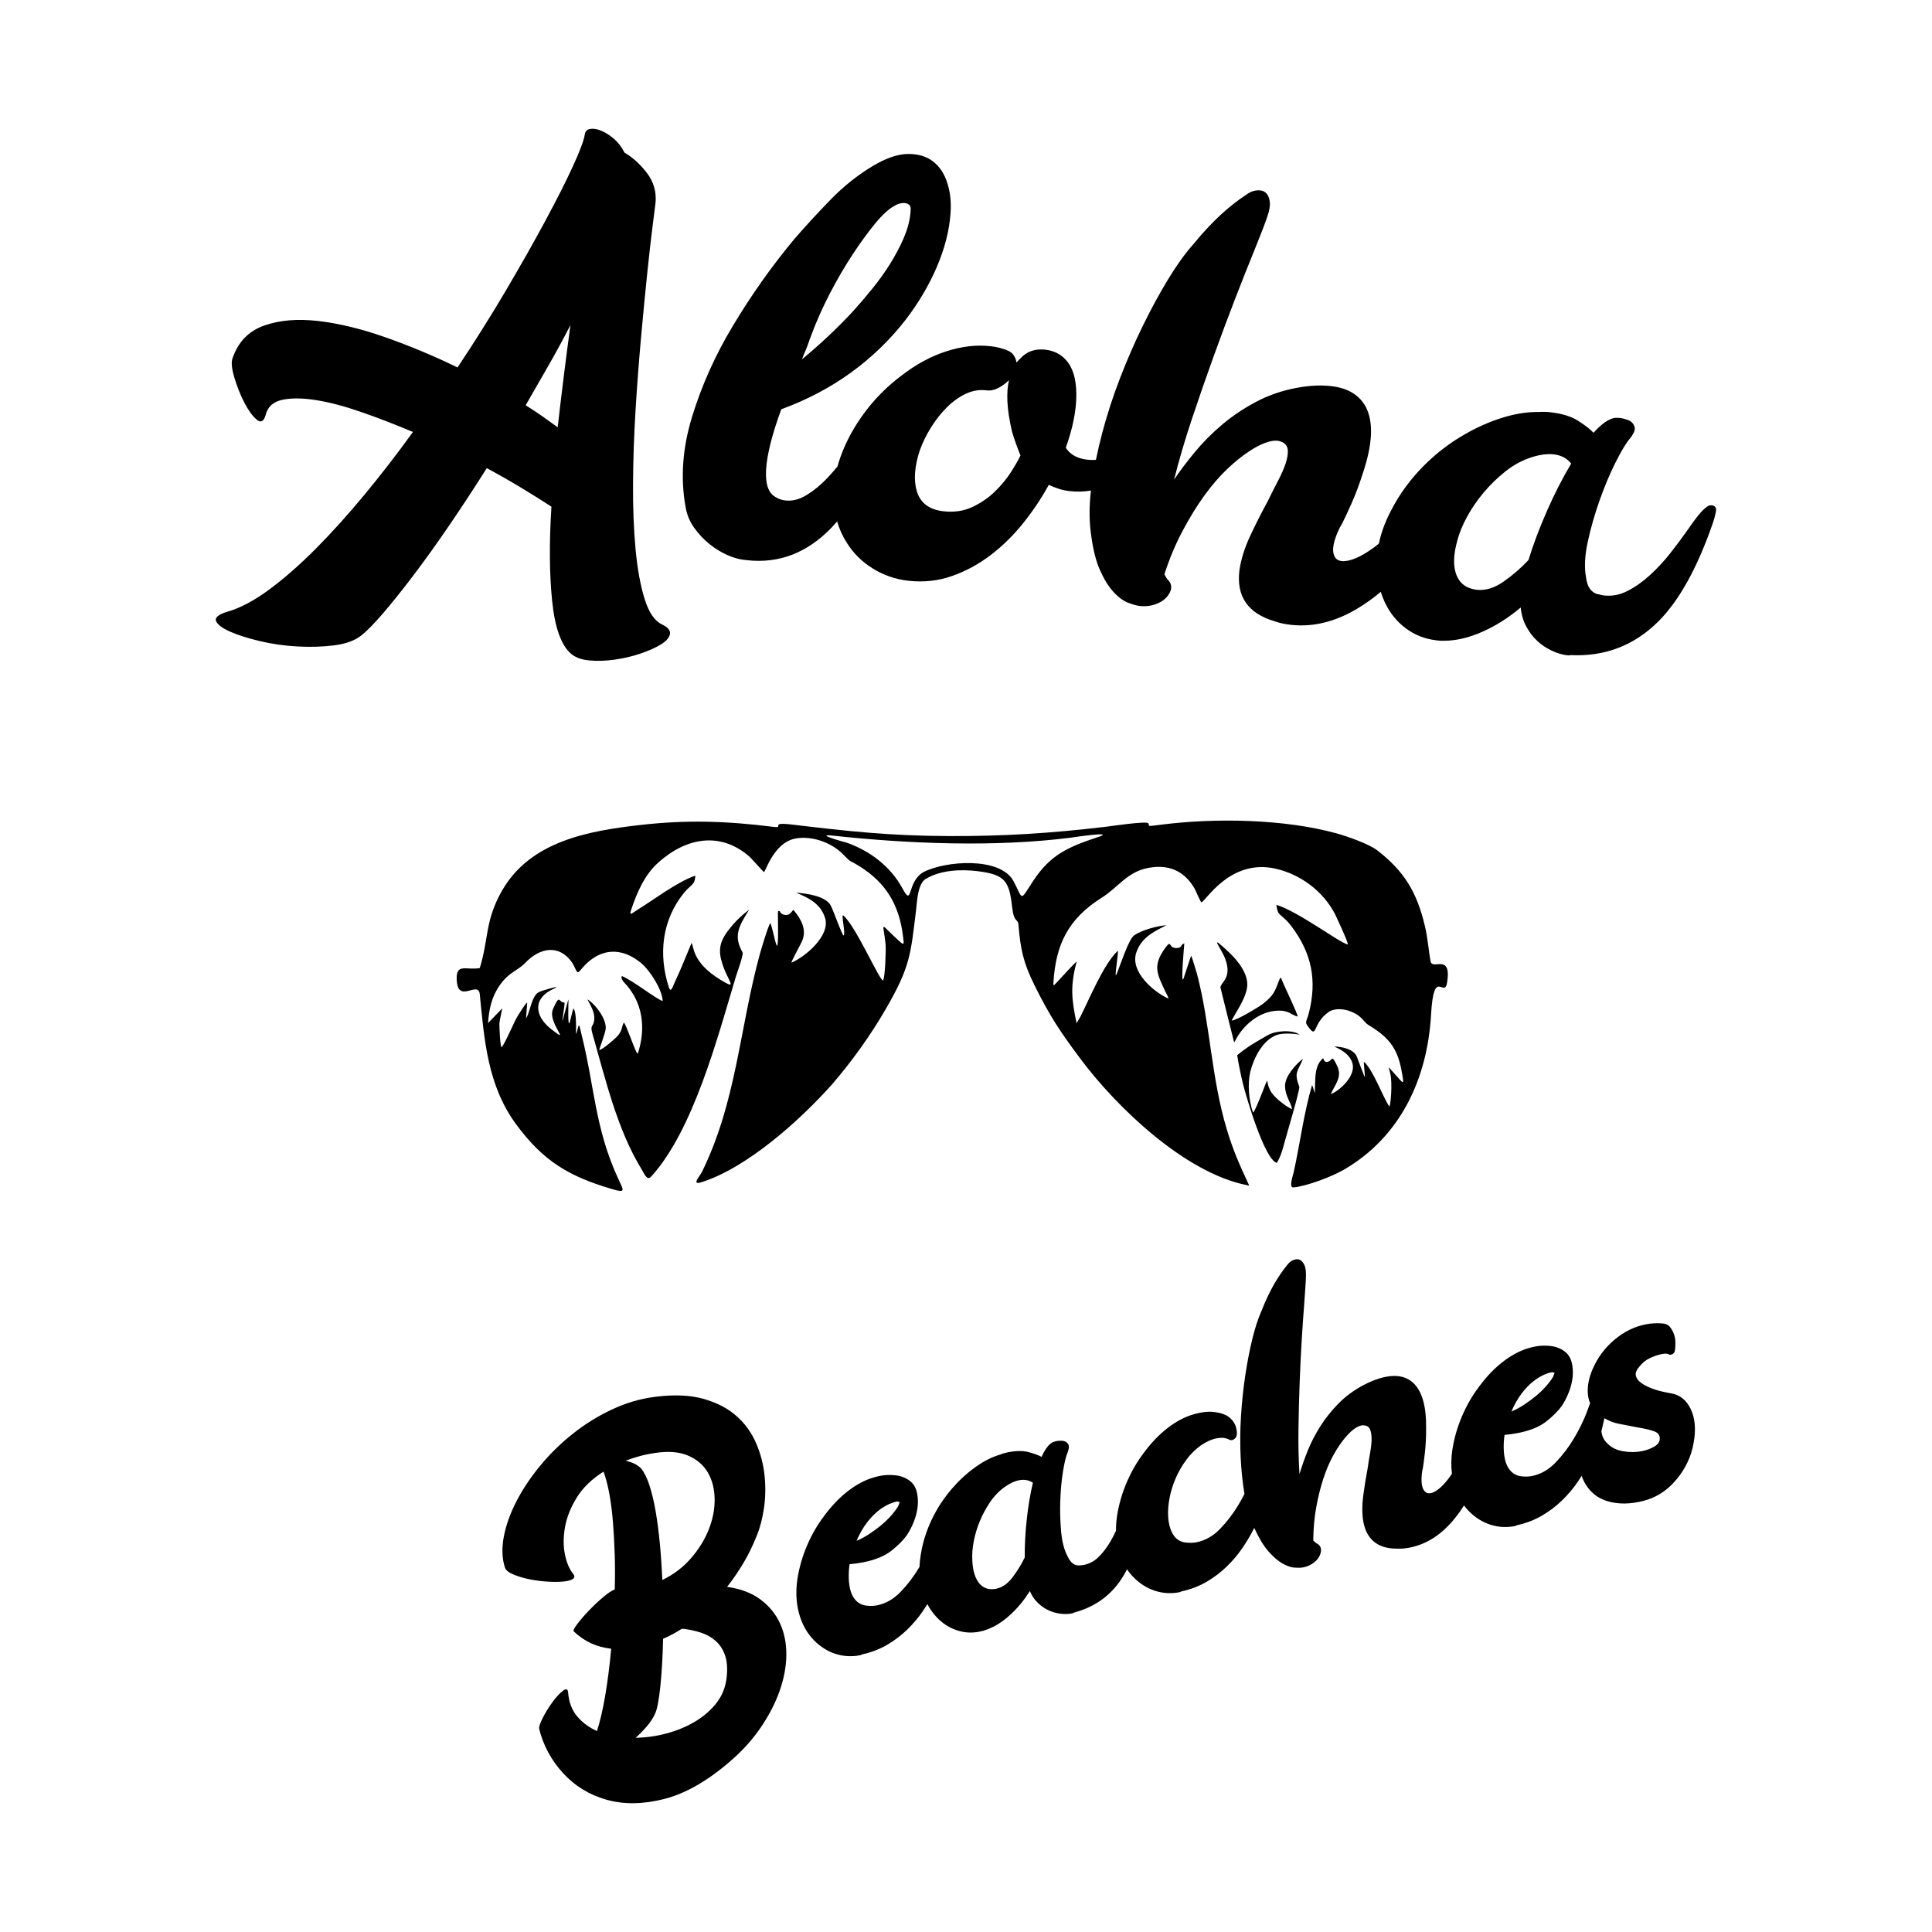
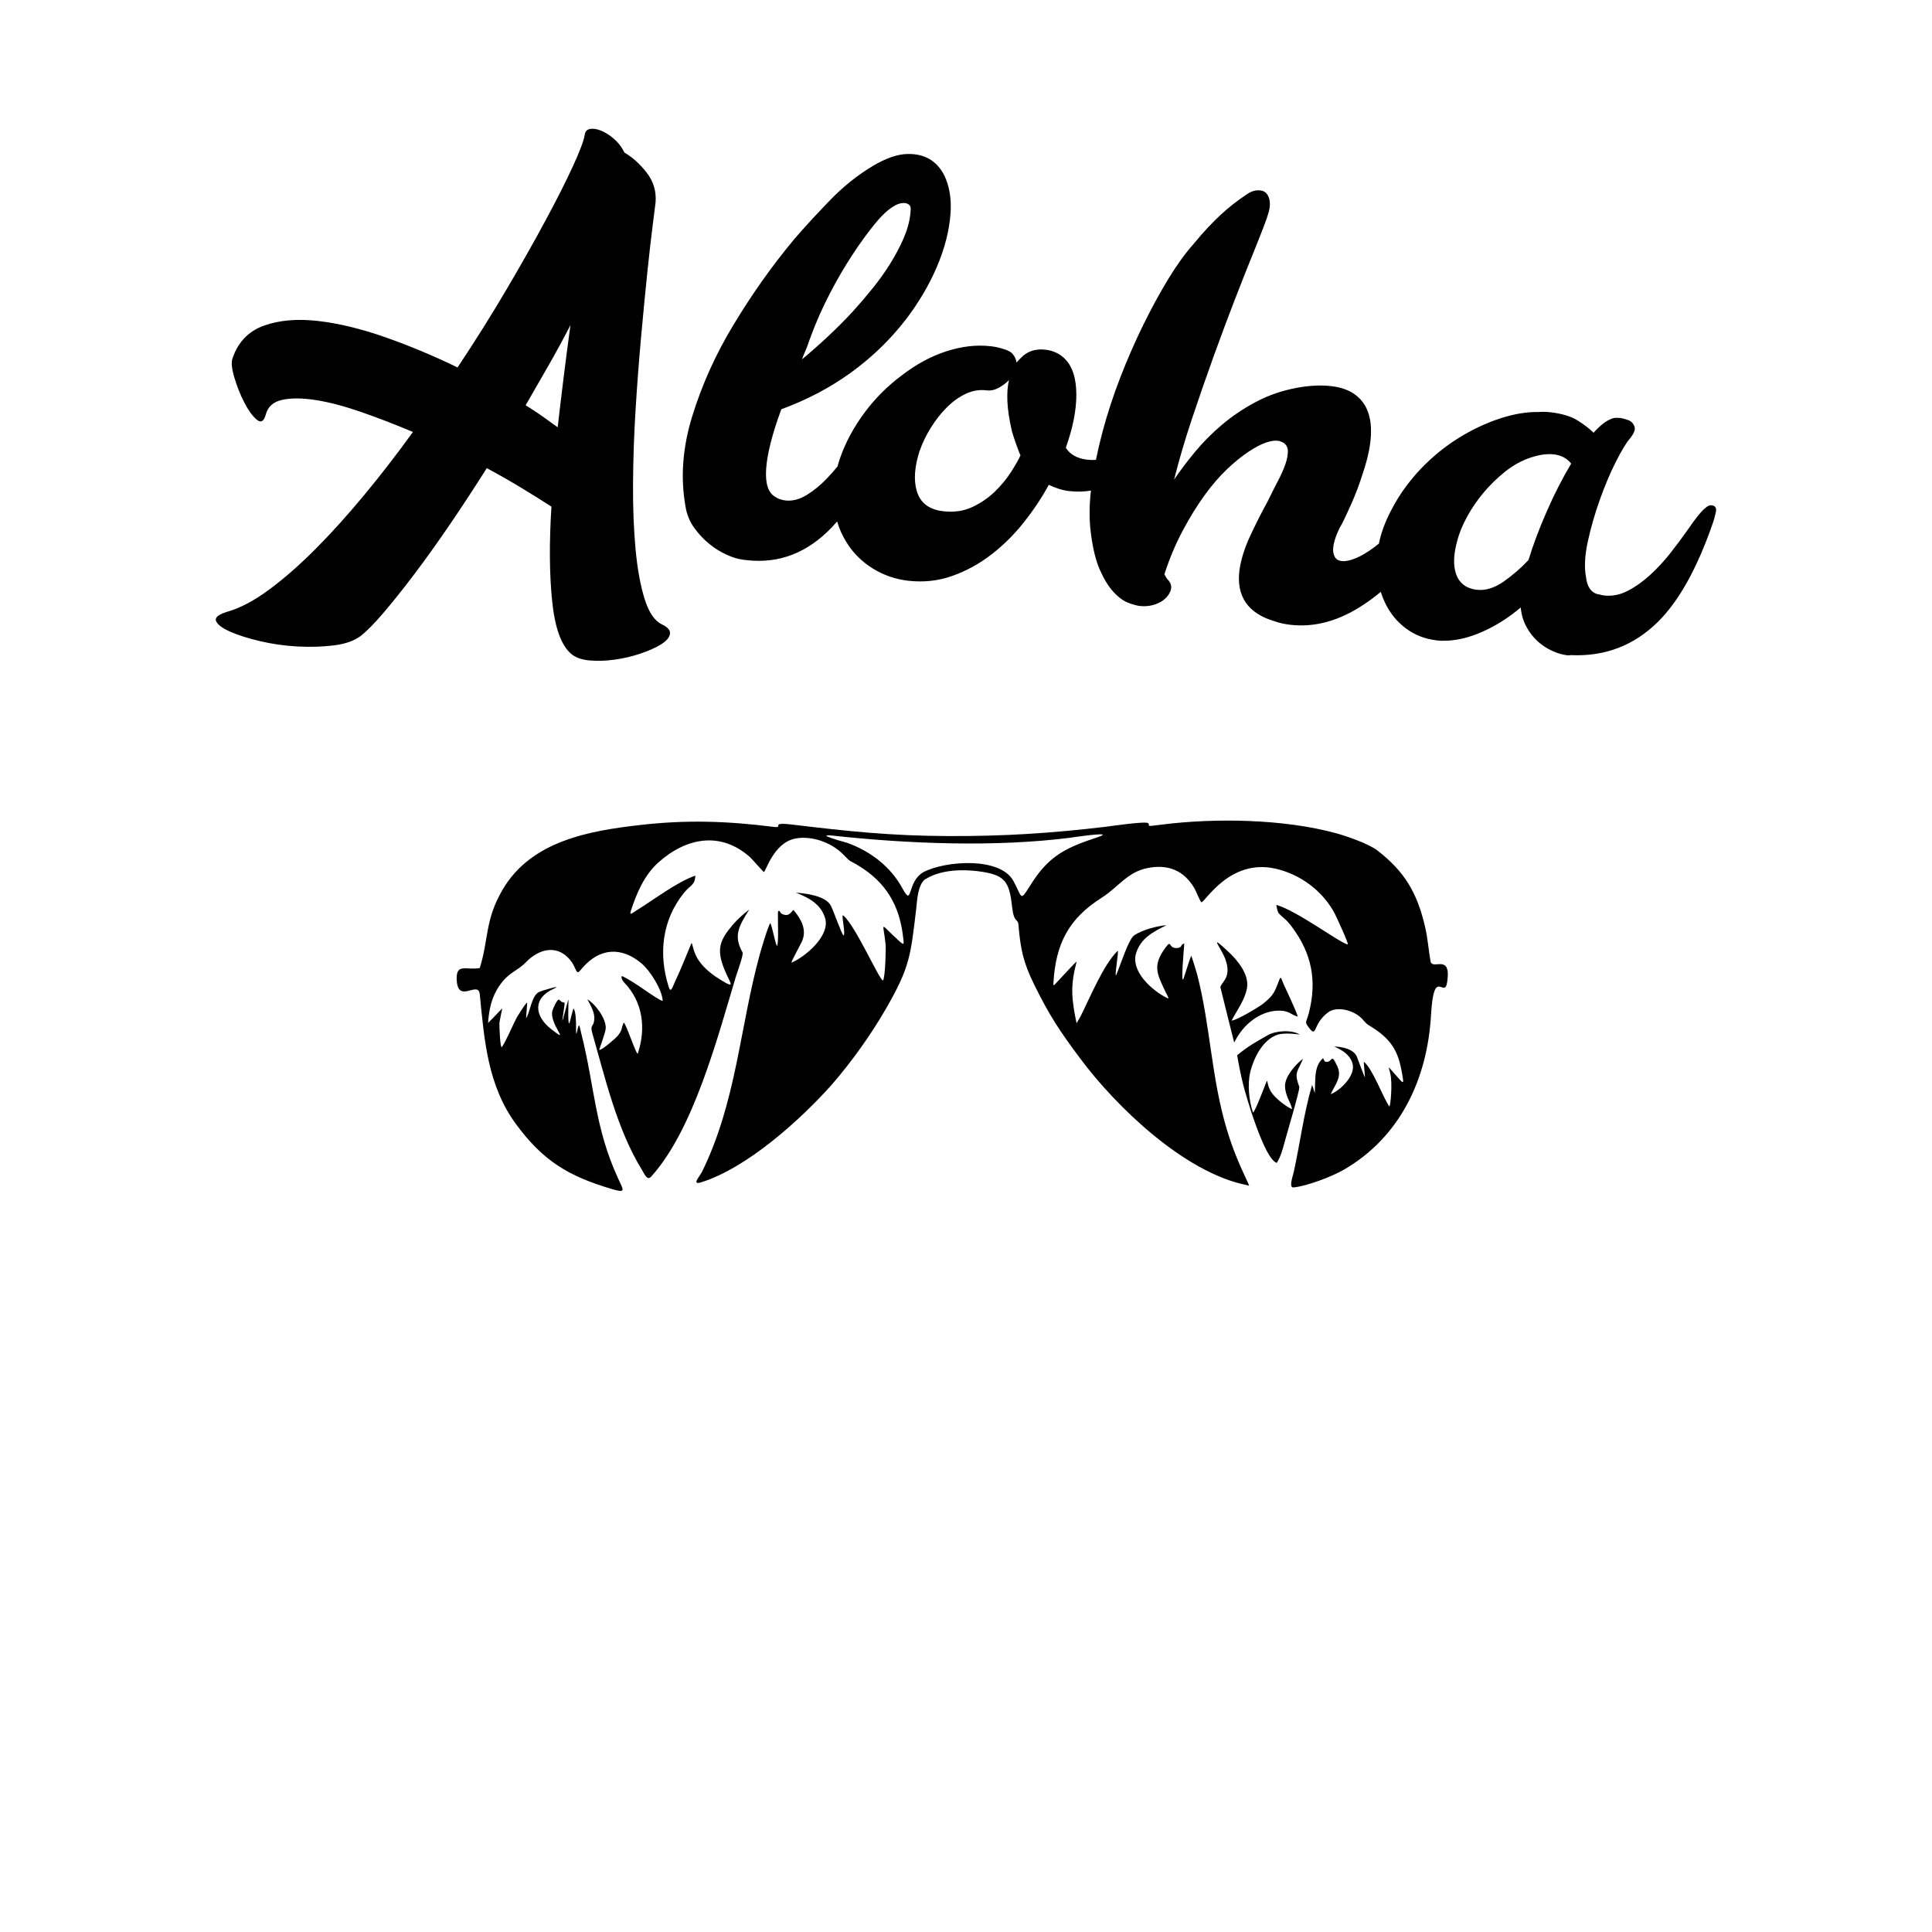
<svg xmlns="http://www.w3.org/2000/svg" width="1500" height="1500" viewBox="0 0 1500 1500">
  <svg x="167.531" y="100.0" width="1164.937" height="1300" viewBox="0 0 501.64 559.8">
    <defs>
      <style>       .cls-1 {         stroke-width: 0px;       }     </style>
    </defs>
    <path class="cls-1" d="M206.53,236.33c-7.28-.8,4.49,2.37,4.53,2.38,7.73,2.76,14.55,7.93,18.5,15.22,3.59,6.63,1.31-2.17,7.06-5.43,7.29-3.8,25.71-5.19,30.09,3.04,3.34,6.28,1.96,6.93,6.56-.07,5.86-8.91,11.86-11.4,21.63-14.65,6.62-2.2-8.9.15-9.34.21-25.07,3.17-53.92,2.03-79.03-.69M237.29,250.79c-2.68,1.88-2.81,7.45-3.14,10.22-1.85,15.37-2.05,19.21-10.06,33.12-5.03,8.73-11.42,17.67-18.02,25.3-10.55,11.89-28.46,28-43.74,32.77-3.24,1.01-.87-1.54.17-3.37,11.61-23.57,12.63-48.22,19.37-72.8.08-.29,2.64-9.23,3.52-10.48.58.73,1.97,8.4,2.31,7.53.67-1.71-.1-12.95.44-11.51.79-.43.02.89,2.14,1.25,1.98.34,2.56-2,2.94-1.56,2.51,2.98,4.5,6.59,2.74,10.44-.63,1.37-3.32,6.19-3.52,7.09,4.33-1.76,13.09-8.88,11.28-14.89-1.45-4.81-5.57-6.85-9.76-8.52,3.25.23,9.98,1.04,11.67,4.36,1.11,2.19,3.43,9.11,4.25,10,.8-.66-.94-7.45-.08-6.73,4.12,3.44,11.99,21.55,13.26,21.73.76-.93,1.03-10.51.88-12.07-.79-7.91-2.4-7.34,4.56-1.1,1.79,1.61,1.57,1.02,1.28-1.47-1.23-10.57-5.75-18.15-14.81-23.69-4.04-2.47-1.9-.54-5.49-4.08-3.87-3.81-10.37-6.09-15.76-5.03-7.27,1.44-9.88,11.18-10.48,11.19-.13,0-4.15-4.56-4.68-5.03-9.87-8.72-21.37-6.45-30.64,1.88-4.66,4.19-7.22,10.21-9.14,16.09-.61,1.87.51.73,2-.19,5.77-3.55,13.42-9.45,19.54-11.55-.09,3.22-1.64,3.09-3.8,5.77-7.34,9.09-8.59,20.49-5.08,31.47.72,2.27,1.31-.16,2.08-1.76,2.03-4.24,3.69-8.63,5.53-12.95.87.92-.06,6.32,9.59,12.23,5.49,3.37,3.33,1.29,1.48-3.22-2.81-6.84-1.73-9.89,2.74-15.12,1.64-1.92,3.49-3.53,5.48-5.08-3.42,5.54-5.4,8.7-2.22,14.33.4.7-1.86,6.86-2.21,8.01-6.08,20.18-14.19,51.38-28.36,66.95-1.35,1.45-2.17-.78-3.11-2.32-8.32-13.56-12.17-30.34-16.54-45.58-.86-3.01.39-1.99.64-4.57.23-2.44-1.22-4.75-2.31-6.81,2.68,1.55,6.37,6.51,6.14,9.77-.11,1.53-2.28,7.12-2.17,7.14.94.16,5.7-4.13,6.08-4.58,1.84-2.19,1.22-2.76,2.11-4.53.68-.03,4.34,11.36,4.72,10.28,2.78-8.43,1.7-17.27-4.65-23.79-.4-.41-1.09-1.51-.69-2.08,4.14,1.79,11.3,7.62,13.65,8.36-.15-3.76-4.19-10.13-7.09-12.58-6.74-5.69-14-5.14-19.72,1.46-2.17,2.71-1.59,1.43-3.43-1.66-4.33-6.32-10.8-5.07-15.58-.11-2.92,3.03-5.46,3.04-8.71,7.68-2.7,3.86-3.52,7.98-3.87,12.58.02-.06,4.06-4.14,4.76-4.92.02,0-.92,4.28-.96,4.98-.04.73.24,8.83.87,7.92,1.4-2.02,3.9-7.99,5.03-9.99.02-.04,3.47-5.68,3.39-4.69-.06.85-.38,5.1-.37,5.08,1.29-1.72,1.77-7.41,4.24-8.72,1.02-.54,8.52-2.7,4.96-1.11-6.9,3.08-6.55,8.97-.81,13.47,6.99,5.49-.86-1.73.44-6.23.14-.49,1.63-4.04,2.23-3.59,1.64,1.23.07.46,1.75.97.37.11-1.29,8.42-.4,5.28.45-1.6,1.74-6.61,1.76-6.29.03.69-.36,10.25.47,7.41.2-.69,1.11-4.7,1.28-4.43,1.38,2.31.35,11.07,1.13,7.64.76-3.35.7-2.12,1.52,1.17,4.31,17.14,4.41,31.09,12.17,47.94,1.92,4.16,2.79,5.03-2.14,3.57-14.36-4.25-22.9-9.34-31.95-21.65-9.52-12.95-10.62-28.15-12.13-43.44-.48-4.83-7.43,3.54-7.72-5.01-.18-5.52,3.31-2.92,7.72-3.76,3.04-9.81,1.68-15.96,7.57-26.09,9.53-16.4,28.92-19.79,46.23-21.75,15.5-1.76,28.94-1.3,44.35.64,4,.51-1.7-1.73,6.38-.75,18.87,2.27,32.82,3.75,52.1,3.83,18.71.07,34.02-.91,52.6-3.1,1.53-.18,13.63-1.99,14.26-1.19.74.94-1.26,1.2,4.24.49,18.03-2.3,41.07-1.95,58.69,2.89,3.12.86,10.71,3.42,13.7,5.74,8.97,6.95,13.18,13.93,15.85,25.2,1.04,4.38,1.17,7.87,1.92,11.88.57,3.05,6.99-2.89,5.55,6.86-.89,6.04-4.47-5.53-5.4,10.92-1.2,21.26-10.13,40.91-29.3,51.94-3.88,2.23-12.22,5.42-16.69,5.84-1.68.16-.17-3.95.08-5.13,2.13-9.68,3.36-19.68,6.14-29.13,1.09,2.75.82,4.19.99.04.12-3.04-.01-6.47,2.5-8.83.58-.55.09,1.58,1.94.98,1.43-.47,1.03-2.61,2.97,1.49,1.75,3.7-.7,6.07-2.17,9.41,3.18-1.24,8.55-6.32,7.23-10.43-.92-2.87-3.51-4.39-6.09-5.51,2.52.05,6.48.79,7.58,3.38.43,1,2.75,7.53,2.72,6.78-.03-.66-.44-5.05-.38-5.08,3.06,2.53,6.25,11.61,8.5,14.94.37.54,1.18-7.59.35-10.99-.65-2.68-.93-2.51,1-.41,3.57,3.87,3.85,5.19,2.67-1.02-1.41-7.42-4.61-10.97-10.97-14.79-1.78-1.07-1.94-3.08-6.32-4.67-2.06-.75-5.13-1.01-7,.32-5.56,3.94-3.68,9.1-6.72,5.06-1.45-1.93-.68-1.55.15-4.86,2.68-10.62,1.02-19.72-5.79-28.77-2.08-2.76-2.76-2.74-4.37-4.5-.28-.3-.79-2.4-.73-2.75,7.18,2.13,21.23,12.74,23.83,13.23.61.11-4.18-10.06-4.26-10.21-4-7.63-11.5-13.25-19.94-15.14-15.17-3.38-23.3,10.99-24.68,11.26-.29.06-1.93-3.95-2.31-4.61-3.52-6.06-8.88-8.21-15.71-6.84-6.86,1.37-9.82,6.44-15.29,9.89-11.22,7.08-15.43,15.61-16.18,28.5-.09,1.49.28.64,1.66-.74.49-.49,5.93-6.51,6.08-6.33-2.08,8.02-1.76,12.16,0,20.59-.01-.1,1.11-1.88,1.23-2.13,3.01-5.92,7.74-17.53,12.48-22.07.59-.57-1.34,10.06-.37,7.83,1.29-2.98,4.03-11.81,5.97-13.09,2.7-1.79,7.64-3.1,10.74-3.34-4.3,2.17-8.46,4.18-10.11,9.21-2.05,6.27,5.59,12.9,10.53,15.23.69.32-.57-1.78-.81-2.29-2.77-5.96-4.37-8.62.07-14.67,2.24-3.05.73.63,4.23.11,1.31-.19.89-1.2,1.91-1.43.17-.04.17-.86.06,1.06,0,.05-1.21,13.53-.13,10.51.14-.4,2.38-7.45,2.54-7.52.23.39,1.91,6.01,1.95,6.17,4.48,17.25,4.71,34.55,9.95,51.93,2.17,7.2,4.27,11.83,7.37,18.5.2.43-.18.19-.91.04-20.58-4.19-43.34-25.99-55.47-42.27-6.83-9.16-10.18-14.17-15.32-24.55-3.79-7.66-4.67-12.14-5.35-20.26-.18-2.1-1.49-.29-2.13-5.99-.96-8.55-2.37-10.69-11.38-11.83-5.6-.71-12.62-.44-17.53,2.63ZM340.44,305.34c-.41-1.63-4.6-18.31-4.58-18.38.42-1.81,3.88-3.19,1.67-9.33-1.37-3.81-6.07-9.15,1.12-2.4,3.05,2.86,6.79,7.47,6.14,11.87-.57,3.85-3.38,7.62-5.18,11.05,1.86-.12,9.37-4.68,10.66-5.74,3.55-2.89,3.75-3.9,5.27-7.83.63-1.63.71-.24,1.57,1.61.73,1.58,4.28,9.13,4.64,10.62-2.24-.51-2.84-2.17-6.89-1.97-6.06.29-11.4,4.82-14.03,10.02l-.32.55-.08-.08ZM345.85,315.33c-.94,4.06-.45,9.62.9,13.48.3.84,3.97-8.81,3.98-8.85,1.27-3.13.32-1.33,1.79,1.5,1.7,3.26,7.36,6.61,7.3,6.23-.33-2.14-2.21-4.11-2.34-7.55-.12-3.29,3.66-7.5,6.01-9.22-1.79,4.4-3.1,4.4-1.23,9.41.27.72-4.38,16.46-4.86,18.23-.7,2.55-1.27,4.9-2.67,7.17-4.14-1.16-10.39-22.59-11.35-26.61-.75-3.14-1.38-6.2-1.9-9.39,3.98-3.27,6.4-4.48,10.33-6.75,2.61-1.5,8.14-1.82,10.54-.15.03.02-5.08-.91-7.84.21-4.7,1.91-7.5,7.71-8.66,12.29Z" />
    <path class="cls-1" d="M118.56,65.66c-2.23,4.34-4.62,8.75-7.18,13.23-2.56,4.49-5.15,9-7.78,13.54,1.97,1.22,3.85,2.45,5.63,3.71,1.78,1.26,3.47,2.47,5.08,3.65.66-5.76,1.34-11.51,2.06-17.26.72-5.75,1.45-11.37,2.2-16.87M198.89,69.59c-.16.35-.39.95-.67,1.79-.28.84-.59,1.67-.94,2.5-.49,1.06-.92,2.13-1.29,3.2,6.3-5.24,12-10.61,17.09-16.11,2.13-2.36,4.28-4.88,6.44-7.55,2.17-2.67,4.12-5.39,5.86-8.17,1.74-2.78,3.24-5.59,4.49-8.42,1.25-2.84,2.03-5.6,2.34-8.3.07-.61.11-1.23.12-1.85,0-.62-.22-1.08-.68-1.38-.57-.44-1.33-.59-2.28-.45-.95.14-1.82.47-2.63,1-1.85,1.03-3.97,2.99-6.35,5.89-2.38,2.89-4.88,6.33-7.5,10.31-2.62,3.98-5.17,8.35-7.63,13.09-2.46,4.75-4.59,9.56-6.39,14.44ZM235.33,107.61c-1.73,5.39-2.05,9.88-.97,13.48,1.16,3.98,4.13,6.24,8.91,6.78,3.55.4,6.77-.07,9.65-1.41,2.88-1.35,5.41-3.08,7.57-5.19,2.16-2.11,3.96-4.29,5.4-6.55,1.44-2.26,2.48-4.09,3.14-5.51-1.07-2.6-2.01-5.25-2.82-7.95-.92-3.95-1.43-7.33-1.55-10.13-.12-2.81.06-5.17.53-7.11-.98,1-2.14,1.87-3.46,2.58-1.32.72-2.66,1-4,.85l-.18-.02c-2.33-.27-4.61.13-6.83,1.18-2.23,1.05-4.32,2.55-6.28,4.5-1.96,1.95-3.73,4.2-5.33,6.75-1.59,2.55-2.85,5.14-3.77,7.76ZM415.02,137.92c-1.04,3.73-1.28,6.93-.72,9.6.56,2.67,1.9,4.56,4.01,5.67,1.06.49,2.14.8,3.24.93,2.94.33,5.96-.59,9.06-2.78,3.1-2.19,5.86-4.58,8.26-7.16,1.58-5.16,3.63-10.6,6.14-16.33,2.51-5.73,5.23-11.04,8.14-15.92-1.41-1.77-3.34-2.8-5.79-3.08-1.1-.13-2.28-.1-3.54.06-1.26.17-2.6.48-4.02.94-3.09,1.01-5.97,2.58-8.63,4.69-2.66,2.12-5.07,4.45-7.22,7-2.15,2.55-4.01,5.25-5.58,8.11-1.57,2.86-2.69,5.62-3.36,8.27ZM407.9,170.98c-3.67-.42-7-1.73-9.98-3.93-2.98-2.2-5.32-5.07-7.02-8.62-.56-1.18-1.03-2.39-1.42-3.62-1.77,1.5-3.61,2.88-5.53,4.14-8.2,5.52-16.4,7.81-24.61,6.88-1.96-.22-3.72-.61-5.27-1.16-9.01-2.64-12.95-8.36-11.82-17.17.54-3.66,1.75-7.49,3.63-11.5,1.88-4,3.84-7.88,5.88-11.61,1.14-2.35,2.26-4.58,3.37-6.69,1.11-2.11,1.94-4,2.51-5.67.56-1.67.82-3.13.78-4.38-.04-1.25-.59-2.18-1.64-2.79-.71-.33-1.24-.51-1.61-.56-2.45-.28-5.69.9-9.71,3.55-2.28,1.48-4.7,3.44-7.28,5.87-2.57,2.44-5.11,5.37-7.61,8.81-2.5,3.44-4.93,7.38-7.3,11.83-2.37,4.45-4.41,9.3-6.12,14.57.41.79.72,1.32.94,1.6,1.68,1.56,1.79,3.37.31,5.43-.89,1.26-2.21,2.23-3.96,2.9-1.75.67-3.61.89-5.57.67-.98-.11-2.27-.48-3.88-1.09-1.6-.62-3.24-1.83-4.89-3.63-1.66-1.8-3.17-4.27-4.55-7.4-1.38-3.13-2.39-7.34-3.03-12.63-.53-4.2-.51-8.81.07-13.83-2.33.4-4.75.46-7.26.17-1.22-.14-2.41-.4-3.54-.77-1.14-.38-2.23-.81-3.29-1.31-2.35,4.32-5.16,8.53-8.42,12.63-3.26,4.1-6.89,7.68-10.9,10.76-4.01,3.08-8.34,5.44-13,7.08-4.65,1.64-9.55,2.17-14.7,1.59-4.29-.49-8.26-1.87-11.91-4.15-3.65-2.28-6.57-5.21-8.77-8.81-1.33-2.13-2.35-4.42-3.06-6.86-.59.68-1.18,1.34-1.78,1.97-8.17,8.53-17.64,12.2-28.42,10.97l-1.1-.13c-1.71-.2-3.58-.75-5.58-1.66-2.01-.91-3.95-2.09-5.82-3.61-1.88-1.52-3.57-3.29-5.06-5.38-1.5-2.06-2.48-4.41-2.92-7.06-1.75-9.72-1-19.81,2.24-30.3,3.24-10.49,7.77-20.55,13.58-30.19,3.06-5.11,6.3-10.08,9.7-14.9,3.4-4.82,7.04-9.56,10.92-14.21,3.71-4.29,7.75-8.67,12.1-13.14,4.35-4.47,9.06-8.21,14.12-11.24,4.39-2.6,8.26-3.93,11.62-3.98,3.36-.05,6.15.76,8.38,2.44,2.23,1.68,3.85,4.1,4.85,7.25,1.01,3.15,1.36,6.58,1.07,10.26-.4,5.66-1.91,11.57-4.53,17.72-2.62,6.15-6.12,12.08-10.49,17.79-5.23,6.73-11.33,12.61-18.29,17.65-6.96,5.04-14.72,9.12-23.26,12.24-3.06,8.34-4.75,15-5.07,19.99-.32,4.99.75,8.12,3.21,9.39.92.6,2,.97,3.22,1.11,2.33.26,4.69-.33,7.09-1.8,2.4-1.46,4.69-3.34,6.88-5.64,1.2-1.26,2.35-2.56,3.46-3.92.28-1.03.6-2.07.97-3.11,1.82-5.13,4.5-10.07,8.01-14.82,3.52-4.75,7.65-8.9,12.4-12.45,4.9-3.79,9.92-6.5,15.07-8.15,5.15-1.65,10.05-2.21,14.71-1.68.73.08,1.44.19,2.1.33.67.14,1.3.3,1.9.5,1.69.44,2.86,1.07,3.51,1.89.65.82,1.04,1.73,1.18,2.74.57-.68,1-1.13,1.27-1.34,2.13-2.36,4.91-3.35,8.34-2.96,2.82.32,5.11,1.45,6.87,3.39,2.32,2.5,3.5,6.35,3.52,11.57.03,5.21-1.15,11.16-3.52,17.84,1.48,2.28,3.87,3.6,7.18,3.98.98.11,1.94.13,2.89.06.61-3,1.32-6.05,2.15-9.17,1.63-6.14,3.63-12.27,6-18.39,2.37-6.12,4.93-11.97,7.67-17.55,2.74-5.58,5.53-10.69,8.35-15.33,2.82-4.64,5.59-8.48,8.29-11.53,1.87-2.27,3.55-4.19,5.03-5.76,1.48-1.57,2.88-2.96,4.2-4.18,1.32-1.22,2.66-2.37,4.02-3.45,1.36-1.09,2.92-2.21,4.67-3.38,1.49-1.07,3.03-1.52,4.62-1.34,1.35.15,2.28.94,2.8,2.37.52,1.42.48,3.16-.13,5.2-.22.84-.73,2.31-1.52,4.39-.8,2.08-1.88,4.84-3.27,8.28-1.89,4.62-4.02,10-6.39,16.12-2.37,6.12-4.78,12.58-7.23,19.37-2.45,6.79-4.85,13.72-7.2,20.77-2.35,7.05-4.33,13.78-5.92,20.17,1.94-2.88,4.24-5.94,6.91-9.17,2.66-3.23,5.71-6.3,9.14-9.2,3.43-2.9,7.23-5.44,11.38-7.64,4.16-2.2,8.71-3.76,13.65-4.68,4.18-.77,7.99-.95,11.42-.56,5.63.64,9.52,3.01,11.66,7.1,2.53,5,2.2,12.29-1,21.85-1.17,3.71-2.46,7.17-3.88,10.35-1.42,3.19-2.52,5.54-3.32,7.07-.14.11-.21.22-.23.35-.01.12-.09.24-.23.35-2.26,4.58-2.88,7.86-1.86,9.84.39.91,1.2,1.44,2.43,1.58,1.22.14,2.78-.18,4.67-.96,1.89-.78,3.98-2.03,6.29-3.75.47-.35.95-.73,1.43-1.12.73-3.51,2-7.04,3.81-10.56,1.6-3.17,3.39-6.07,5.36-8.7,1.97-2.63,4.01-4.97,6.1-7.03,2.1-2.06,4.13-3.84,6.1-5.35,1.97-1.51,3.82-2.79,5.55-3.83,4.4-2.72,8.93-4.85,13.57-6.37,4.64-1.52,8.94-2.24,12.9-2.16.63-.05,1.28-.07,1.96-.06.68.02,1.33.06,1.94.13,3.92.45,7.01,1.39,9.26,2.82,2.26,1.44,4,2.78,5.22,4.04,2.13-2.36,4.04-3.88,5.73-4.56.65-.3,1.29-.44,1.91-.43.62,0,1.11.03,1.48.08.49.06,1.27.27,2.35.64,1.07.37,1.8,1.07,2.18,2.11.2.4.21.92,0,1.58-.2.66-.66,1.48-1.39,2.39-1.28,1.47-2.89,4.11-4.81,7.92-1.93,3.84-3.71,8.05-5.35,12.67-1.64,4.59-2.98,9.25-4,13.91-1.03,4.69-1.23,8.67-.62,11.97.38,3.18,1.66,5.06,3.82,5.68.37.04.73.11,1.09.22.36.1.72.18,1.09.22,2.69.31,5.33-.2,7.9-1.52,2.57-1.32,5.07-3.08,7.49-5.29,2.42-2.21,4.69-4.65,6.79-7.32,2.1-2.68,4.04-5.28,5.82-7.81,1.34-1.96,2.44-3.48,3.31-4.56.87-1.08,1.61-1.9,2.23-2.44.62-.55,1.09-.9,1.42-1.05.33-.15.67-.2,1.04-.16,1.22.14,1.7.88,1.42,2.21-.28,1.33-.6,2.54-.97,3.61-5.19,15.04-11.28,26.05-18.28,33.03-8.12,8.07-17.91,11.8-29.38,11.24-.26.1-.57.12-.94.08-1.71-.2-3.46-.7-5.22-1.53-1.77-.82-3.39-1.87-4.85-3.22-1.46-1.34-2.7-2.94-3.73-4.86-1.03-1.88-1.65-4.03-1.88-6.39-4.12,3.47-8.4,6.18-12.84,8.12-4.44,1.98-8.65,2.96-12.63,3-.63.05-1.61,0-2.96-.15ZM16.7,95.58c-.63,2.29-1.66,2.82-3.07,1.61-1.41-1.22-2.78-3.11-4.1-5.68-1.32-2.57-2.43-5.36-3.33-8.38-.9-3.02-1.09-5.18-.57-6.49,1.85-5.37,5.33-8.98,10.44-10.82,5.11-1.84,11.13-2.36,18.05-1.58,6.92.79,14.44,2.6,22.55,5.45,8.11,2.85,16.17,6.21,24.16,10.1,5.84-8.77,11.25-17.39,16.25-25.88,5-8.49,9.39-16.24,13.16-23.26,3.78-7.01,6.82-13.03,9.12-18.04,2.31-5.01,3.64-8.55,4-10.62.13-1.1.73-1.75,1.8-1.94,1.08-.19,2.32.02,3.75.61,1.42.6,2.84,1.5,4.25,2.72,1.41,1.22,2.57,2.74,3.48,4.58,2.68,1.55,5.15,3.78,7.43,6.71,2.27,2.93,3.26,6.23,2.97,9.92-.1.86-.42,3.4-.96,7.61-.54,4.22-1.14,9.52-1.81,15.89-.66,6.38-1.36,13.56-2.08,21.54-.72,7.98-1.34,16.13-1.85,24.45-.51,8.32-.79,16.51-.84,24.56-.05,8.06.24,15.38.85,21.97.62,6.58,1.63,12.13,3.04,16.63,1.41,4.5,3.35,7.33,5.83,8.48,2,.97,2.87,2.06,2.61,3.27-.26,1.21-1.29,2.37-3.09,3.46-1.8,1.1-4.09,2.11-6.86,3.04-2.77.93-5.64,1.59-8.6,2-2.96.41-5.76.49-8.4.25-2.64-.24-4.69-1-6.16-2.28-3.27-2.85-5.36-8.74-6.27-17.65-.91-8.91-.99-19.41-.23-31.48-3-1.95-6.33-4.04-9.99-6.25-3.66-2.22-7.53-4.42-11.62-6.63-4.24,6.71-8.44,13.12-12.61,19.22-4.17,6.1-8.11,11.61-11.84,16.52-3.72,4.91-7.09,9.12-10.09,12.63-3,3.5-5.46,6.02-7.37,7.54-2.18,1.74-5.23,2.85-9.13,3.34-3.9.49-8.01.61-12.33.37-4.32-.24-8.5-.84-12.54-1.8-4.05-.96-7.37-2.02-9.97-3.18-2.6-1.16-4.14-2.33-4.63-3.5-.49-1.17.75-2.21,3.7-3.11,4.36-1.24,9.05-3.72,14.06-7.43,5.01-3.71,10.18-8.24,15.51-13.59,5.32-5.35,10.75-11.37,16.29-18.06,5.54-6.69,10.96-13.7,16.26-21.04-6.04-2.55-11.86-4.79-17.47-6.73-5.61-1.94-10.64-3.26-15.09-3.95-4.45-.69-8.17-.71-11.16-.06-2.99.65-4.82,2.31-5.5,4.96Z" />
-     <path class="cls-1" d="M149.3,485.17c3.76-1.82,6.95-4.23,9.57-7.26,2.62-3.02,4.61-6.23,5.95-9.63,1.34-3.4,2-6.77,1.96-10.12-.03-3.35-.77-6.29-2.21-8.82-1.44-2.53-3.65-4.45-6.63-5.74-2.98-1.29-6.73-1.58-11.24-.87-1.83.27-3.54.63-5.15,1.08-1.61.45-3.12.95-4.54,1.5,2.34.52,4.08,1.39,5.21,2.6,1.06,1.31,2,3.23,2.81,5.75.81,2.52,1.5,5.43,2.06,8.72.56,3.29,1.02,6.89,1.39,10.8.37,3.91.64,7.9.82,11.98M170.62,519.07c.51-3.32.44-6.06-.21-8.21-.65-2.15-1.71-3.89-3.18-5.21-1.47-1.32-3.2-2.3-5.21-2.93-2-.63-4.06-1.06-6.16-1.27-1.98,1.29-4.09,2.42-6.31,3.39-.14,6.11-.45,11.45-.93,16.02-.48,4.57-1.07,7.59-1.77,9.07-.69,1.48-1.62,2.89-2.79,4.24-1.17,1.35-2.39,2.6-3.69,3.75,3.39-.04,6.79-.51,10.19-1.41,3.4-.9,6.51-2.16,9.32-3.79,2.81-1.63,5.17-3.59,7.09-5.9,1.92-2.3,3.13-4.89,3.63-7.76ZM222.43,461.33c-3.45,2.47-6.19,6.05-8.21,10.75,1.33-.53,2.72-1.28,4.19-2.24,1.47-.96,2.83-1.97,4.1-3.02,1.27-1.06,2.39-2.15,3.38-3.28.98-1.13,1.74-2.16,2.28-3.07.43-.98.56-1.45.39-1.42l-.13.03c-.09.02-.18,0-.28-.08-.1-.07-.28-.08-.54-.03-1.64.32-3.36,1.11-5.17,2.36ZM252.93,478.53c.1,2.75.62,4.98,1.58,6.67.96,1.69,2.27,2.68,3.94,2.98.83.11,1.63.08,2.4-.07,2.07-.41,3.92-1.69,5.55-3.85,1.63-2.16,2.98-4.37,4.06-6.64-.04-3.84.17-7.97.64-12.4.47-4.43,1.16-8.62,2.08-12.56-1.34-.9-2.87-1.18-4.59-.84-.77.15-1.57.42-2.39.81-.82.38-1.66.89-2.52,1.5-1.88,1.36-3.49,3.04-4.84,5.05-1.35,2.01-2.48,4.11-3.39,6.3-.91,2.19-1.59,4.43-2.03,6.71-.44,2.28-.61,4.39-.49,6.34ZM441.36,418.1c-3.45,2.47-6.19,6.05-8.21,10.75,1.33-.53,2.72-1.28,4.19-2.24,1.47-.96,2.83-1.97,4.1-3.02,1.27-1.06,2.39-2.15,3.38-3.28.98-1.13,1.74-2.16,2.28-3.07.43-.98.56-1.45.39-1.42l-.13.03c-.09.02-.18,0-.28-.08-.1-.07-.28-.08-.54-.03-1.64.32-3.36,1.11-5.17,2.36ZM463.25,435.39c.15,1.63.79,2.98,1.92,4.05,1.36,1.43,3.14,2.33,5.36,2.7,2.22.37,4.32.35,6.3-.04,1.46-.29,2.8-.78,4.01-1.46,1.21-.69,1.85-1.53,1.92-2.53.11-1.27-.52-2.16-1.87-2.65-1.35-.49-3.27-.94-5.77-1.34-1.86-.35-3.86-.74-6-1.16-1.74-.35-3.37-.97-4.86-1.87-.21,1.01-.46,2.11-.76,3.32-.08.33-.16.66-.25.99ZM476.02,459.04c-2.41.48-4.55.65-6.4.53-1.86-.12-3.48-.43-4.88-.92-1.39-.49-2.57-1.1-3.52-1.85-.95-.75-1.73-1.51-2.33-2.29-.96-1.24-1.7-2.59-2.21-4.06l-.03-.08c-.45.71-.93,1.44-1.44,2.18-1.42,2.07-3.11,4.06-5.06,5.97-1.95,1.91-4.17,3.6-6.65,5.07-2.48,1.47-5.31,2.57-8.48,3.28-.17.03-.28.08-.31.13-.03.05-.14.09-.31.13-2.84.56-5.6.41-8.27-.45-2.67-.86-5.08-2.38-7.21-4.55-.58-.59-1.11-1.21-1.6-1.87-.9,1.44-1.87,2.8-2.92,4.1-4.37,5.51-9.44,8.84-15.21,9.98-1.38.27-2.65.39-3.82.35-6.68.16-10.59-2.87-11.73-9.09-.42-2.6-.43-5.46-.02-8.59.41-3.12.91-6.17,1.48-9.15.26-1.84.54-3.6.84-5.27.3-1.67.46-3.13.48-4.39.02-1.26-.12-2.3-.42-3.14-.3-.84-.87-1.35-1.71-1.54-.55-.07-.96-.08-1.21-.03-1.72.34-3.66,1.84-5.82,4.5-1.23,1.49-2.45,3.35-3.67,5.56-1.22,2.21-2.31,4.75-3.26,7.62-.95,2.87-1.75,6.07-2.4,9.6-.65,3.53-.98,7.26-1.01,11.2.45.45.77.74.98.88,1.48.69,1.94,1.9,1.39,3.62-.33,1.05-1.02,1.99-2.06,2.82-1.04.83-2.25,1.38-3.63,1.66-.69.14-1.64.17-2.87.1-1.22-.07-2.59-.54-4.1-1.4-1.51-.86-3.08-2.21-4.69-4.04-1.61-1.82-3.19-4.44-4.76-7.86-.16.32-.32.65-.49.98-.97,1.89-2.17,3.87-3.59,5.94-1.43,2.07-3.11,4.06-5.06,5.96-1.95,1.91-4.17,3.6-6.65,5.07-2.48,1.47-5.31,2.57-8.48,3.28-.17.03-.28.08-.31.13-.03.05-.14.09-.31.13-2.84.56-5.6.41-8.27-.45-2.67-.86-5.08-2.37-7.21-4.55-.8-.82-1.52-1.7-2.16-2.65-.09.18-.18.36-.27.53-3.76,7.23-9.6,11.87-17.51,13.97-.15.12-.36.21-.62.26-1.21.24-2.5.27-3.87.09-1.38-.18-2.7-.54-3.98-1.14-1.28-.6-2.47-1.41-3.58-2.49-1.1-1.06-1.99-2.38-2.65-3.93-2.04,3.24-4.36,6.01-6.95,8.28-2.59,2.3-5.23,3.87-7.92,4.76-.41.17-1.09.35-2.04.54-2.58.51-5.12.34-7.62-.51-2.49-.85-4.7-2.29-6.63-4.33-1.23-1.32-2.26-2.78-3.1-4.37-.51.82-1.05,1.65-1.63,2.49-1.42,2.07-3.11,4.06-5.06,5.97-1.95,1.91-4.17,3.6-6.65,5.07-2.48,1.47-5.31,2.57-8.48,3.28-.17.03-.28.08-.31.13-.03.05-.14.09-.31.13-2.84.56-5.6.41-8.27-.45-2.67-.86-5.08-2.37-7.21-4.55-2.35-2.4-4.01-5.38-4.99-8.95-.97-3.57-1.15-7.42-.54-11.57.59-3.79,1.67-7.51,3.23-11.17,1.56-3.66,3.51-7.02,5.86-10.08,2.26-3.04,4.69-5.6,7.27-7.68,2.59-2.08,5.22-3.6,7.89-4.58.59-.21,1.15-.38,1.71-.54.55-.15,1.09-.28,1.6-.38,1.72-.34,3.5-.4,5.33-.18,1.83.22,3.38.83,4.66,1.83,1.15.85,1.92,2.04,2.32,3.57.39,1.53.51,3.14.35,4.83-.16,1.69-.58,3.4-1.26,5.15-.68,1.75-1.48,3.29-2.37,4.63-1.19,1.67-2.91,3.39-5.15,5.18-2.24,1.78-5.39,3.08-9.43,3.88-.69.14-1.42.26-2.21.37s-1.57.2-2.36.27c-.23,1.57-.32,3.15-.27,4.75.05,1.6.26,3.03.65,4.3.38,1.27,1,2.33,1.84,3.19.84.86,1.91,1.39,3.2,1.58,1.38.18,2.62.15,3.74-.07,2.93-.58,5.56-2.08,7.9-4.51,2.34-2.43,4.38-5.11,6.13-8.05l.18-.3c.05-1.34.19-2.71.43-4.11.4-2.5.99-4.85,1.76-7.06.77-2.21,1.65-4.24,2.62-6.09.98-1.85,1.97-3.5,2.98-4.95,1.01-1.45,1.99-2.72,2.94-3.8,2.4-2.8,5.01-5.22,7.83-7.25,2.82-2.03,5.58-3.45,8.29-4.25.41-.17.85-.32,1.32-.46.47-.14.91-.25,1.34-.33,2.76-.54,5.05-.57,6.89-.09,1.84.49,3.31,1.02,4.41,1.61.93-2.06,1.9-3.51,2.9-4.33.38-.34.78-.58,1.2-.71.42-.13.76-.22,1.02-.27.34-.07.92-.09,1.73-.07.81.02,1.45.34,1.93.96.22.22.34.58.35,1.07,0,.49-.13,1.15-.43,1.92-.55,1.27-1.07,3.41-1.55,6.41-.48,3.02-.78,6.26-.89,9.75-.12,3.47-.02,6.92.29,10.3.31,3.4,1.04,6.15,2.17,8.25.95,2.07,2.22,3.07,3.82,3.03.26-.05.52-.08.79-.09.27,0,.53-.04.79-.09,1.89-.37,3.57-1.29,5.03-2.74,1.46-1.45,2.77-3.19,3.94-5.21.65-1.12,1.25-2.28,1.8-3.48-.02-1.61.1-3.28.35-4.99.59-3.79,1.67-7.51,3.23-11.17,1.56-3.66,3.51-7.02,5.86-10.08,2.26-3.04,4.69-5.6,7.27-7.68,2.59-2.08,5.22-3.6,7.89-4.58.59-.21,1.15-.38,1.71-.54.55-.15,1.09-.28,1.6-.38,1.89-.37,3.51-.47,4.84-.29,1.33.18,2.39.42,3.16.72,1.15.4,2.14,1.08,2.95,2.03.82.96,1.3,2.05,1.45,3.27.22,1.12.12,1.99-.29,2.61-.45.45-.85.7-1.19.77-.43.08-.85-.01-1.26-.29-.21-.14-.66-.27-1.35-.4-.7-.13-1.61-.09-2.72.14-1.64.32-3.36,1.11-5.17,2.36-1.88,1.36-3.52,3-4.93,4.93-1.41,1.93-2.57,3.97-3.49,6.12-.92,2.15-1.59,4.32-2,6.5-.42,2.19-.58,4.21-.48,6.07.15,2.57.71,4.62,1.69,6.18.98,1.55,2.34,2.42,4.07,2.62,1.38.18,2.62.15,3.74-.07,2.93-.58,5.56-2.08,7.9-4.51,2.34-2.43,4.38-5.11,6.13-8.05.72-1.22,1.39-2.42,1.99-3.6-.64-3.81-1.06-7.85-1.27-12.11-.22-4.52-.19-9.11.1-13.77.29-4.66.76-9.19,1.41-13.57.66-4.38,1.44-8.45,2.35-12.21.91-3.76,1.96-6.96,3.13-9.61.78-1.94,1.5-3.61,2.17-4.99.67-1.38,1.31-2.63,1.95-3.74.63-1.11,1.29-2.18,1.98-3.21.69-1.03,1.5-2.13,2.44-3.3.78-1.05,1.73-1.68,2.84-1.9.95-.19,1.75.15,2.41,1,.66.85,1.01,2.04,1.04,3.55.03.62,0,1.72-.09,3.31-.09,1.58-.23,3.69-.43,6.32-.28,3.55-.57,7.65-.86,12.31-.29,4.66-.53,9.57-.72,14.7s-.33,10.35-.4,15.65c-.07,5.29.04,10.28.34,14.96.69-2.37,1.6-4.94,2.7-7.71,1.11-2.77,2.51-5.51,4.22-8.21,1.7-2.71,3.73-5.25,6.07-7.64,2.35-2.39,5.1-4.43,8.25-6.13,2.67-1.42,5.21-2.37,7.62-2.85,3.96-.78,7.11-.02,9.44,2.29,2.8,2.85,4.15,7.86,4.04,15.04.01,2.77-.12,5.39-.39,7.86-.27,2.47-.51,4.31-.72,5.51-.07.1-.1.2-.08.28.02.09,0,.18-.08.28-.54,3.6-.26,5.96.86,7.08.46.53,1.13.72,1.99.55.86-.17,1.85-.72,2.96-1.66,1.11-.94,2.26-2.24,3.46-3.9.21-.29.42-.6.63-.92-.32-2.56-.27-5.26.15-8.09.59-3.79,1.67-7.51,3.23-11.17,1.56-3.66,3.51-7.02,5.86-10.08,2.26-3.04,4.69-5.6,7.27-7.68,2.59-2.08,5.22-3.6,7.89-4.58.59-.2,1.15-.38,1.71-.54.55-.15,1.09-.28,1.6-.38,1.72-.34,3.5-.4,5.33-.18,1.83.22,3.38.83,4.66,1.83,1.15.85,1.92,2.04,2.32,3.57.39,1.53.51,3.14.35,4.83-.16,1.69-.58,3.4-1.26,5.15-.68,1.75-1.48,3.29-2.37,4.63-1.19,1.67-2.91,3.39-5.15,5.18-2.24,1.78-5.39,3.08-9.43,3.88-.69.14-1.42.26-2.21.37-.78.11-1.57.2-2.36.27-.23,1.57-.32,3.15-.27,4.75.05,1.6.26,3.03.65,4.3.38,1.27,1,2.33,1.84,3.19.84.86,1.91,1.39,3.2,1.58,1.38.18,2.62.15,3.74-.07,2.93-.58,5.56-2.08,7.9-4.51,2.34-2.43,4.38-5.11,6.13-8.05,1.75-2.94,3.15-5.79,4.22-8.55.48-1.24.88-2.32,1.2-3.25-.45-1.02-.72-2.18-.78-3.48-.13-2.48.42-5.14,1.65-7.97,1.66-3.82,4.08-7.07,7.27-9.75,3.18-2.69,6.67-4.4,10.46-5.15,1.81-.36,3.67-.46,5.58-.3,1.08.05,1.92.45,2.51,1.18.59.73,1.05,1.56,1.36,2.48.32.92.47,1.83.47,2.73,0,.9-.04,1.62-.11,2.17-.04.72-.21,1.2-.52,1.44-.31.24-.59.39-.85.44-.43.09-.71,0-.85-.23-.19-.05-.44-.09-.76-.12-.32-.03-.82.03-1.51.16-1.21.24-2.48.67-3.84,1.29-1.35.63-2.5,1.52-3.43,2.69-1.1,1.2-1.56,2.28-1.38,3.22.07.34.26.75.58,1.23.32.47.89.99,1.71,1.54.82.55,1.99,1.11,3.48,1.66,1.5.55,3.45,1.04,5.86,1.46,3.05.47,5.3,2.24,6.75,5.31,1.46,3.07,1.77,6.83.95,11.29-.37,2.22-1.04,4.37-2.02,6.44-.98,2.07-2.19,3.97-3.64,5.68-3.31,4.05-7.43,6.57-12.33,7.54ZM180.86,470.35c-1.25,3.2-2.71,6.22-4.39,9.05-1.68,2.84-3.52,5.53-5.52,8.07,4.51.63,8.23,2.04,11.17,4.24,2.94,2.19,5.12,4.87,6.55,8.03,1.43,3.16,2.12,6.67,2.08,10.53-.04,3.86-.78,7.83-2.21,11.91-1.43,4.08-3.53,8.17-6.3,12.25-2.77,4.08-6.19,7.86-10.24,11.35-7.64,6.61-15,10.81-22.07,12.61-7.07,1.8-13.5,1.88-19.28.25-5.78-1.63-10.64-4.61-14.58-8.93-3.94-4.32-6.59-9.26-7.96-14.8-.12-.6.29-1.82,1.22-3.66.93-1.84,2.02-3.6,3.25-5.27,1.23-1.68,2.4-2.93,3.48-3.77,1.09-.84,1.67-.6,1.75.73.27,3.17,1.28,5.79,3.03,7.86,1.75,2.07,3.95,3.69,6.6,4.87,1.06-3.25,1.99-7.26,2.79-12.03.8-4.77,1.46-9.93,1.97-15.49-2.37-.25-4.62-.85-6.73-1.82-2.11-.97-4.06-2.31-5.83-4.02-.22-.22.18-1.02,1.21-2.39,1.03-1.37,2.3-2.85,3.82-4.44,1.52-1.6,3.1-3.1,4.75-4.49,1.65-1.4,2.97-2.29,3.97-2.66.11-3.96.11-7.83-.01-11.61-.12-3.78-.32-7.39-.59-10.82-.28-3.43-.67-6.58-1.19-9.43-.52-2.85-1.17-5.36-1.96-7.53-3.9,2.47-6.86,5.34-8.9,8.6-2.04,3.27-3.36,6.55-3.96,9.84-.6,3.29-.63,6.34-.07,9.14.55,2.8,1.48,5.01,2.79,6.63.6.78.5,1.38-.31,1.81-.81.43-2.03.69-3.67.79-1.64.1-3.5.06-5.59-.1-2.09-.17-4.07-.47-5.95-.91-1.88-.43-3.5-.96-4.88-1.59-1.38-.62-2.19-1.36-2.45-2.2-.96-3.03-1.07-6.45-.35-10.26.72-3.81,2.12-7.73,4.19-11.76,2.07-4.03,4.71-8,7.92-11.9,3.21-3.9,6.83-7.45,10.85-10.66,4.02-3.21,8.38-5.93,13.09-8.15,4.7-2.23,9.55-3.65,14.52-4.28,6.37-.81,11.78-.58,16.24.69,4.46,1.27,8.12,3.18,11,5.75,2.88,2.56,5.06,5.6,6.56,9.11,1.5,3.51,2.44,7.12,2.81,10.85.38,3.73.31,7.34-.21,10.84-.52,3.5-1.32,6.57-2.41,9.2Z" />
  </svg>
</svg>